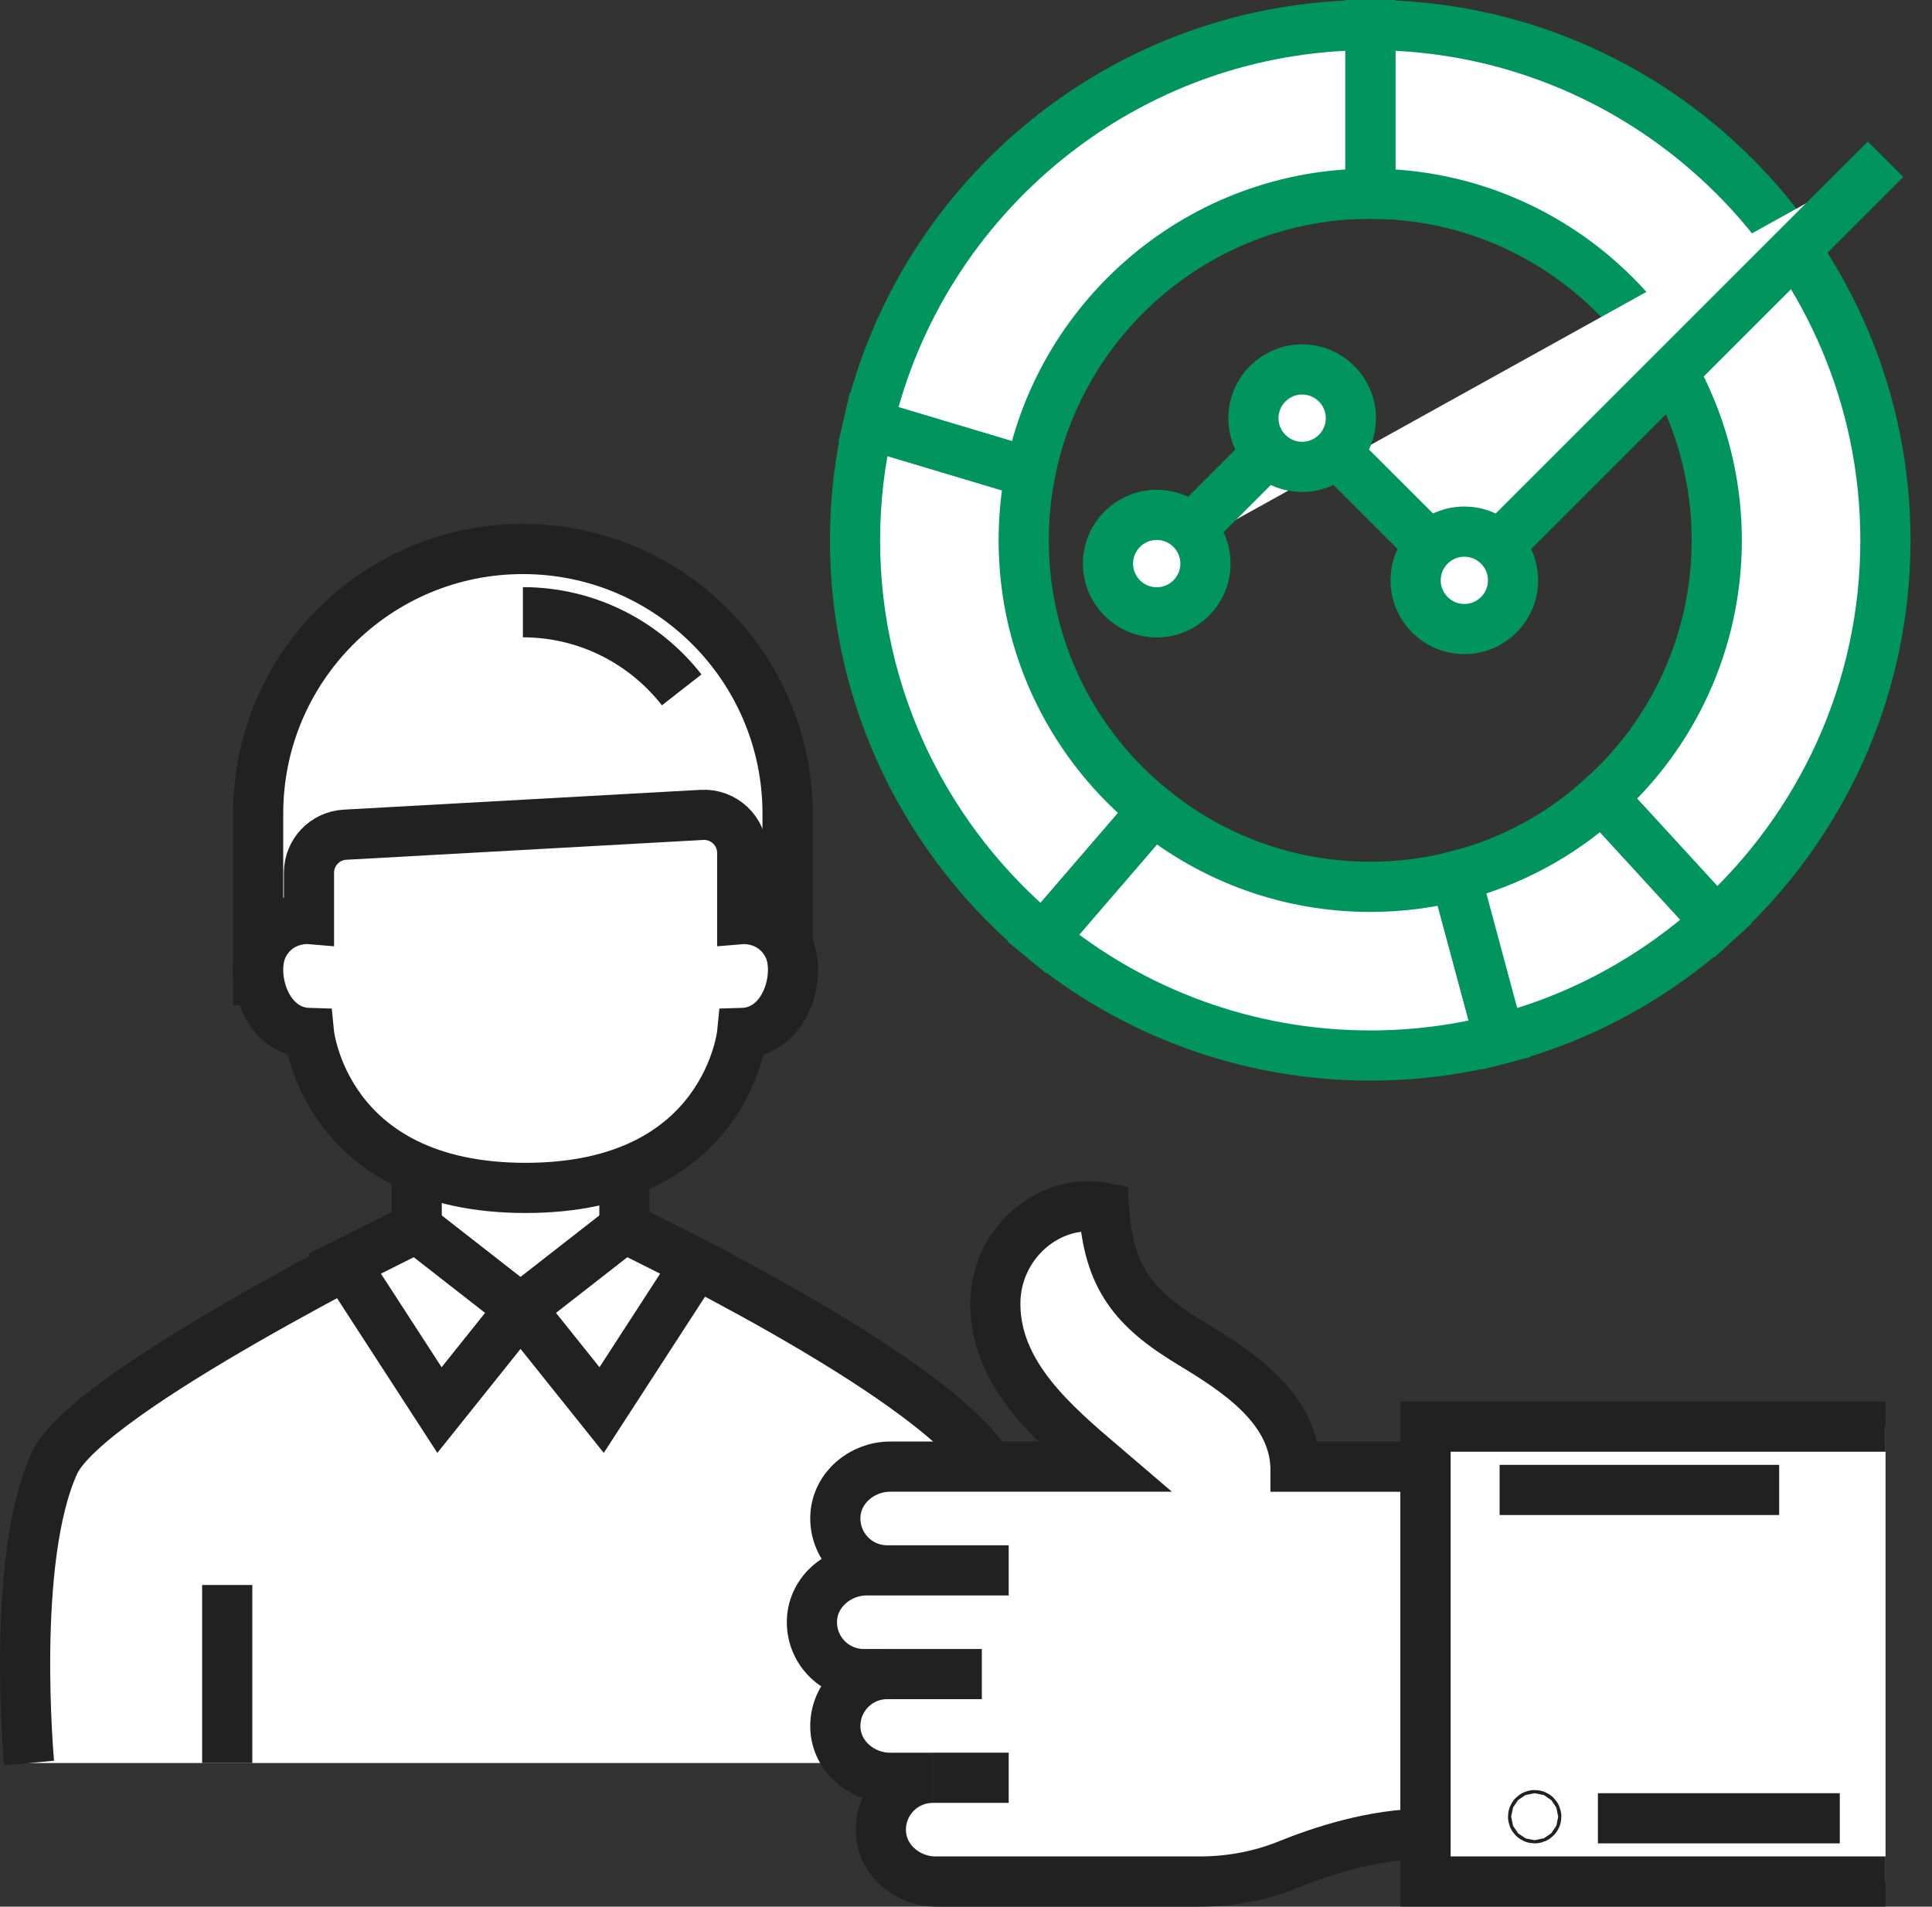
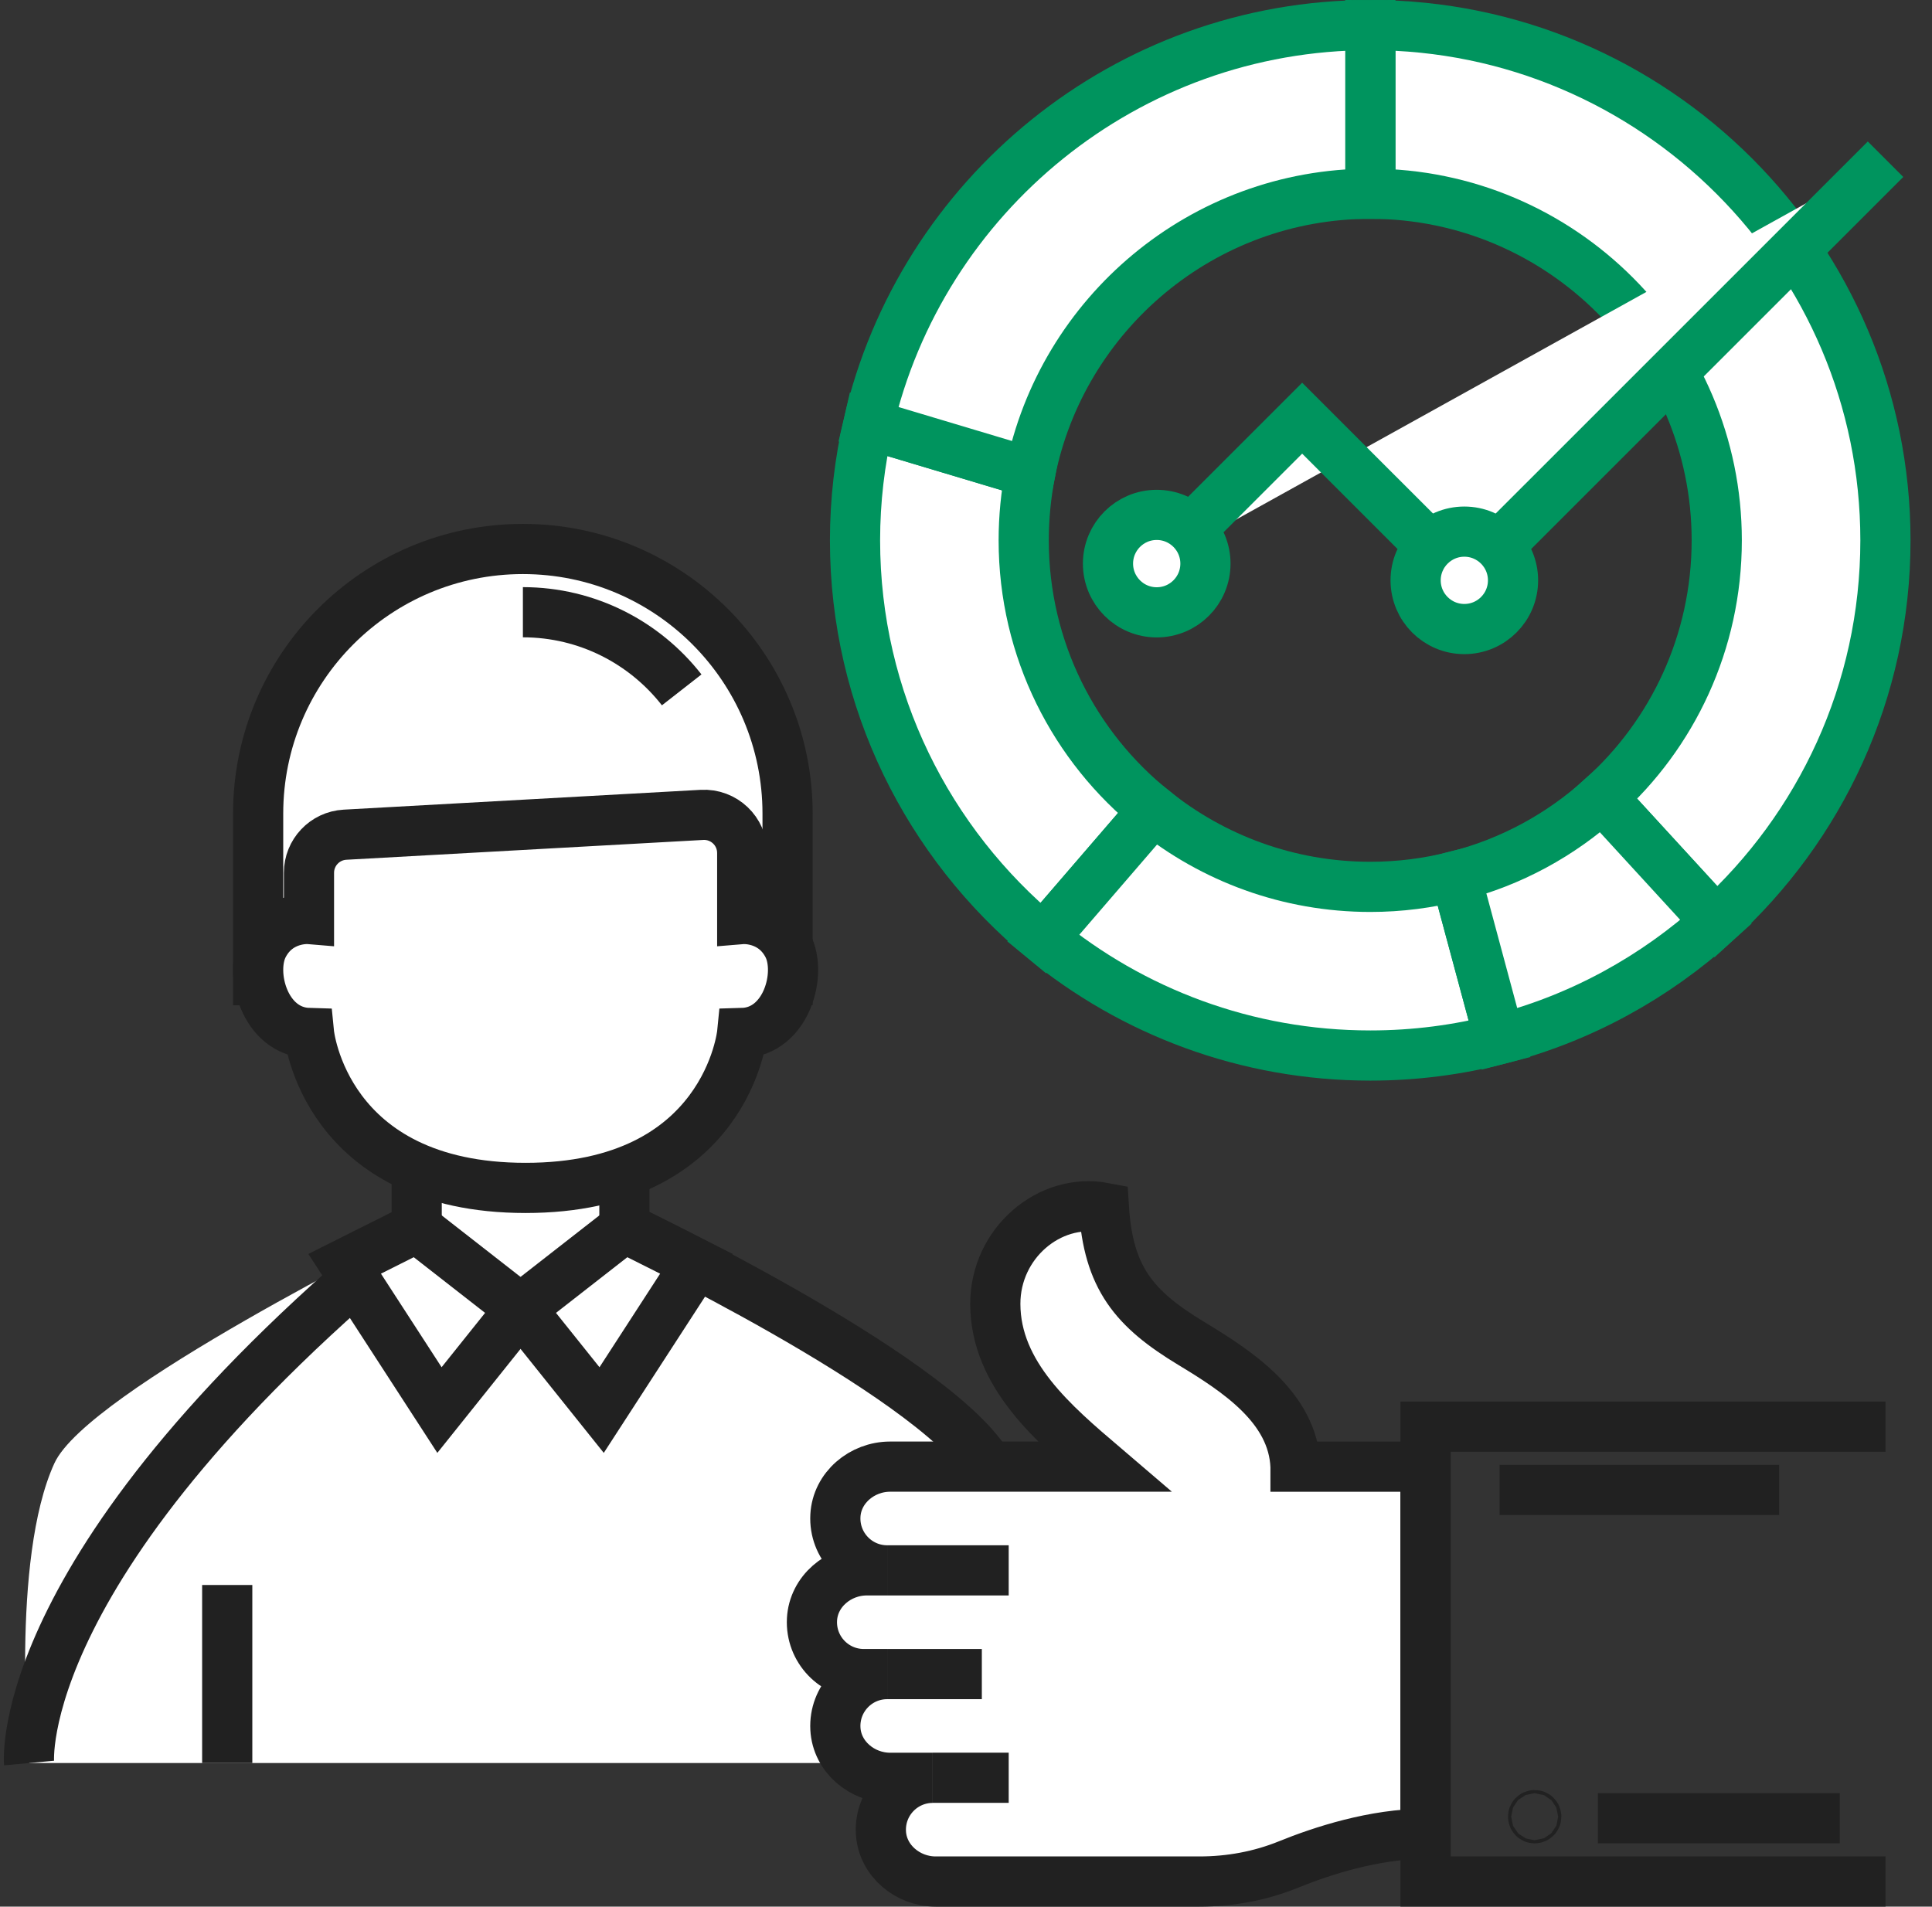
<svg xmlns="http://www.w3.org/2000/svg" width="77" height="76" viewBox="0 0 77 76" fill="none">
  <rect x="0" y="0" width="77" height="76" fill="#333333" stroke="none" />
  <path d="M31.389 39.07V32.433C31.389 26.608 26.665 21.883 20.839 21.883C15.012 21.883 10.288 26.607 10.288 32.433V39.07H31.389Z" fill="white" stroke="#212121" stroke-width="2" stroke-miterlimit="10" />
  <path d="M20.84 24.404C23.407 24.404 25.699 25.617 27.169 27.499" stroke="#212121" stroke-width="2" stroke-miterlimit="10" />
  <path d="M40.335 70.276C40.335 70.276 41.594 61.88 39.325 58.326C37.002 54.691 24.886 48.936 24.886 48.936L20.746 52.167L16.606 48.936C16.293 49.171 3.49 55.44 2.168 58.326C0.411 62.16 1.158 70.276 1.158 70.276" fill="white" />
-   <path d="M40.335 70.276C40.335 70.276 41.594 61.88 39.325 58.326C37.002 54.691 24.886 48.936 24.886 48.936L20.746 52.167L16.606 48.936C16.293 49.171 3.49 55.44 2.168 58.326C0.411 62.16 1.158 70.276 1.158 70.276" stroke="#212121" stroke-width="2" stroke-miterlimit="10" />
+   <path d="M40.335 70.276C40.335 70.276 41.594 61.88 39.325 58.326C37.002 54.691 24.886 48.936 24.886 48.936L20.746 52.167L16.606 48.936C0.411 62.16 1.158 70.276 1.158 70.276" stroke="#212121" stroke-width="2" stroke-miterlimit="10" />
  <path d="M24.886 50.619L20.746 52.167L16.607 50.619V43.248H24.886V50.619Z" fill="white" stroke="#212121" stroke-width="2" stroke-miterlimit="10" />
  <path d="M31.398 37.695C30.793 36.534 29.581 36.634 29.581 36.634V34.001C29.581 33.127 28.848 32.434 27.976 32.482L13.75 33.272C12.944 33.317 12.314 33.983 12.314 34.791V36.633C12.314 36.633 11.102 36.532 10.497 37.694C9.919 38.801 10.547 41.127 12.314 41.177C12.314 41.177 12.92 47.351 20.947 47.351C28.974 47.351 29.58 41.177 29.58 41.177C31.348 41.128 31.977 38.802 31.398 37.695Z" fill="white" stroke="#212121" stroke-width="2" stroke-miterlimit="10" />
  <path d="M16.607 48.936L13.736 50.376L17.515 56.206L20.746 52.167L16.607 48.936Z" fill="white" stroke="#212121" stroke-width="2" stroke-miterlimit="10" />
  <path d="M24.886 48.936L27.756 50.376L23.978 56.206L20.746 52.167L24.886 48.936Z" fill="white" stroke="#212121" stroke-width="2" stroke-miterlimit="10" />
  <path d="M9.056 63.179V70.276" stroke="#212121" stroke-width="2" stroke-miterlimit="10" />
  <path d="M40.8 21.538C40.8 20.613 40.892 19.714 41.06 18.84L34.607 16.907C34.263 18.395 34.077 19.941 34.077 21.538C34.077 27.916 37.002 33.622 41.573 37.402L45.968 32.302C42.817 29.773 40.8 25.89 40.8 21.538ZM54.615 1V7.722C62.228 7.722 68.421 13.924 68.421 21.538C68.421 25.604 66.656 29.277 63.85 31.789L68.396 36.748C72.539 32.983 75.144 27.563 75.144 21.538C75.144 10.218 65.933 1 54.615 1Z" fill="white" stroke="#00945E" stroke-width="2" stroke-miterlimit="10" />
  <path d="M46.101 22.466L51.898 16.669L58.362 23.132L75.148 6.347" fill="white" />
  <path d="M46.101 22.466L51.898 16.669L58.362 23.132L75.148 6.347" stroke="#00945E" stroke-width="2" stroke-miterlimit="10" />
  <path d="M51.633 58.461C51.54 56.099 49.298 54.651 47.486 53.555C45.203 52.175 44.173 50.943 43.996 48.14C41.832 47.73 39.665 49.549 39.668 51.974C39.672 54.806 42.025 56.777 43.996 58.461H35.476C34.356 58.461 33.353 59.299 33.295 60.417C33.233 61.609 34.18 62.596 35.359 62.596H34.544C33.424 62.596 32.421 63.434 32.362 64.552C32.3 65.744 33.248 66.73 34.427 66.73H35.359C34.181 66.73 33.233 67.716 33.295 68.909C33.354 70.027 34.357 70.865 35.476 70.865H37.174C35.996 70.865 35.047 71.851 35.109 73.043C35.168 74.161 36.171 74.999 37.29 74.999H47.807C49.014 74.999 50.214 74.781 51.333 74.328C52.681 73.78 54.774 73.097 56.816 73.097V58.463H51.633V58.461Z" fill="white" stroke="#212121" stroke-width="2" stroke-miterlimit="10" />
-   <path d="M75.148 74.998H56.815V56.867H75.148" fill="white" />
  <path d="M75.148 74.998H56.815V56.867H75.148" stroke="#212121" stroke-width="2" stroke-miterlimit="10" />
  <path d="M35.359 62.596H40.202" stroke="#212121" stroke-width="2" stroke-miterlimit="10" />
  <path d="M35.359 66.73H39.131" stroke="#212121" stroke-width="2" stroke-miterlimit="10" />
  <path d="M37.174 70.863H40.202" stroke="#212121" stroke-width="2" stroke-miterlimit="10" />
  <path d="M73.325 72.478H63.685" stroke="#212121" stroke-width="2" stroke-miterlimit="10" />
  <path d="M61.164 72.478C61.2 72.478 61.228 72.45 61.228 72.414C61.228 72.379 61.2 72.351 61.164 72.351C61.129 72.351 61.101 72.379 61.101 72.414C61.101 72.45 61.129 72.478 61.164 72.478Z" stroke="#212121" stroke-width="2" stroke-miterlimit="10" />
  <path d="M54.615 1V7.722C47.918 7.722 42.321 12.512 41.06 18.84L34.606 16.907C36.707 7.806 44.884 1 54.615 1Z" fill="white" stroke="#00945E" stroke-width="2" stroke-miterlimit="10" />
  <path d="M59.766 41.419C58.118 41.847 56.388 42.074 54.615 42.074C49.666 42.074 45.119 40.319 41.573 37.402L45.968 32.302C48.337 34.209 51.346 35.351 54.615 35.351C55.792 35.351 56.934 35.201 58.018 34.923L59.766 41.419Z" fill="white" stroke="#00945E" stroke-width="2" stroke-miterlimit="10" />
  <path d="M58.361 25.074C59.433 25.074 60.302 24.205 60.302 23.133C60.302 22.061 59.433 21.191 58.361 21.191C57.289 21.191 56.42 22.061 56.42 23.133C56.42 24.205 57.289 25.074 58.361 25.074Z" fill="white" stroke="#00945E" stroke-width="2" stroke-miterlimit="10" />
-   <path d="M51.897 18.61C52.969 18.61 53.839 17.741 53.839 16.669C53.839 15.596 52.969 14.727 51.897 14.727C50.825 14.727 49.955 15.596 49.955 16.669C49.955 17.741 50.825 18.61 51.897 18.61Z" fill="white" stroke="#00945E" stroke-width="2" stroke-miterlimit="10" />
  <path d="M46.101 24.408C47.174 24.408 48.043 23.539 48.043 22.466C48.043 21.394 47.174 20.524 46.101 20.524C45.029 20.524 44.159 21.394 44.159 22.466C44.159 23.539 45.029 24.408 46.101 24.408Z" fill="white" stroke="#00945E" stroke-width="2" stroke-miterlimit="10" />
  <path d="M68.396 36.748C65.976 38.942 63.027 40.58 59.766 41.42L58.019 34.925C60.221 34.37 62.212 33.278 63.85 31.79L68.396 36.748Z" fill="white" stroke="#00945E" stroke-width="2" stroke-miterlimit="10" />
  <path d="M59.767 59.39H70.909" stroke="#212121" stroke-width="2" stroke-miterlimit="10" />
</svg>